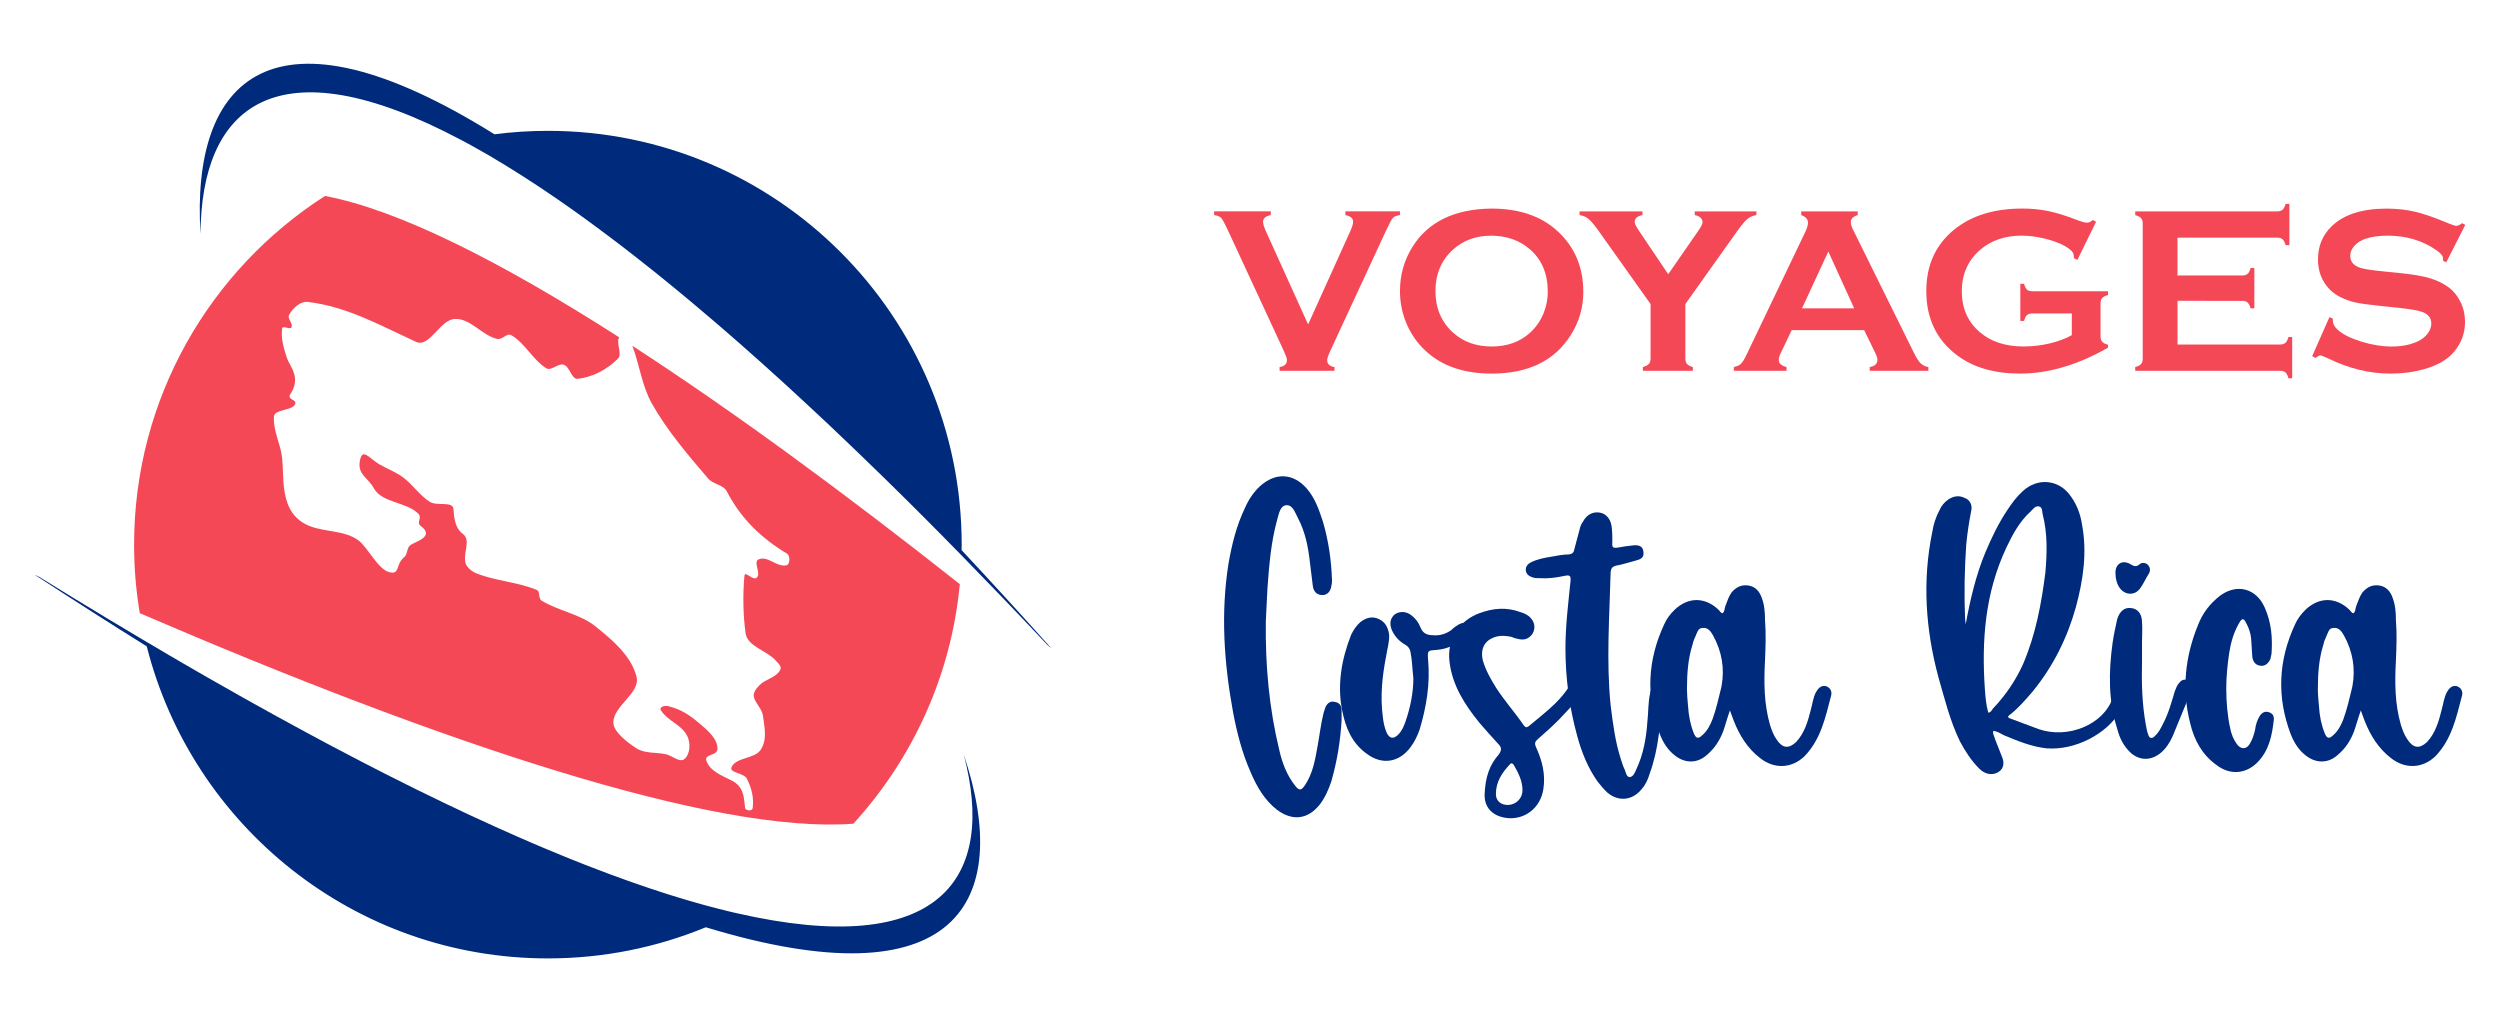
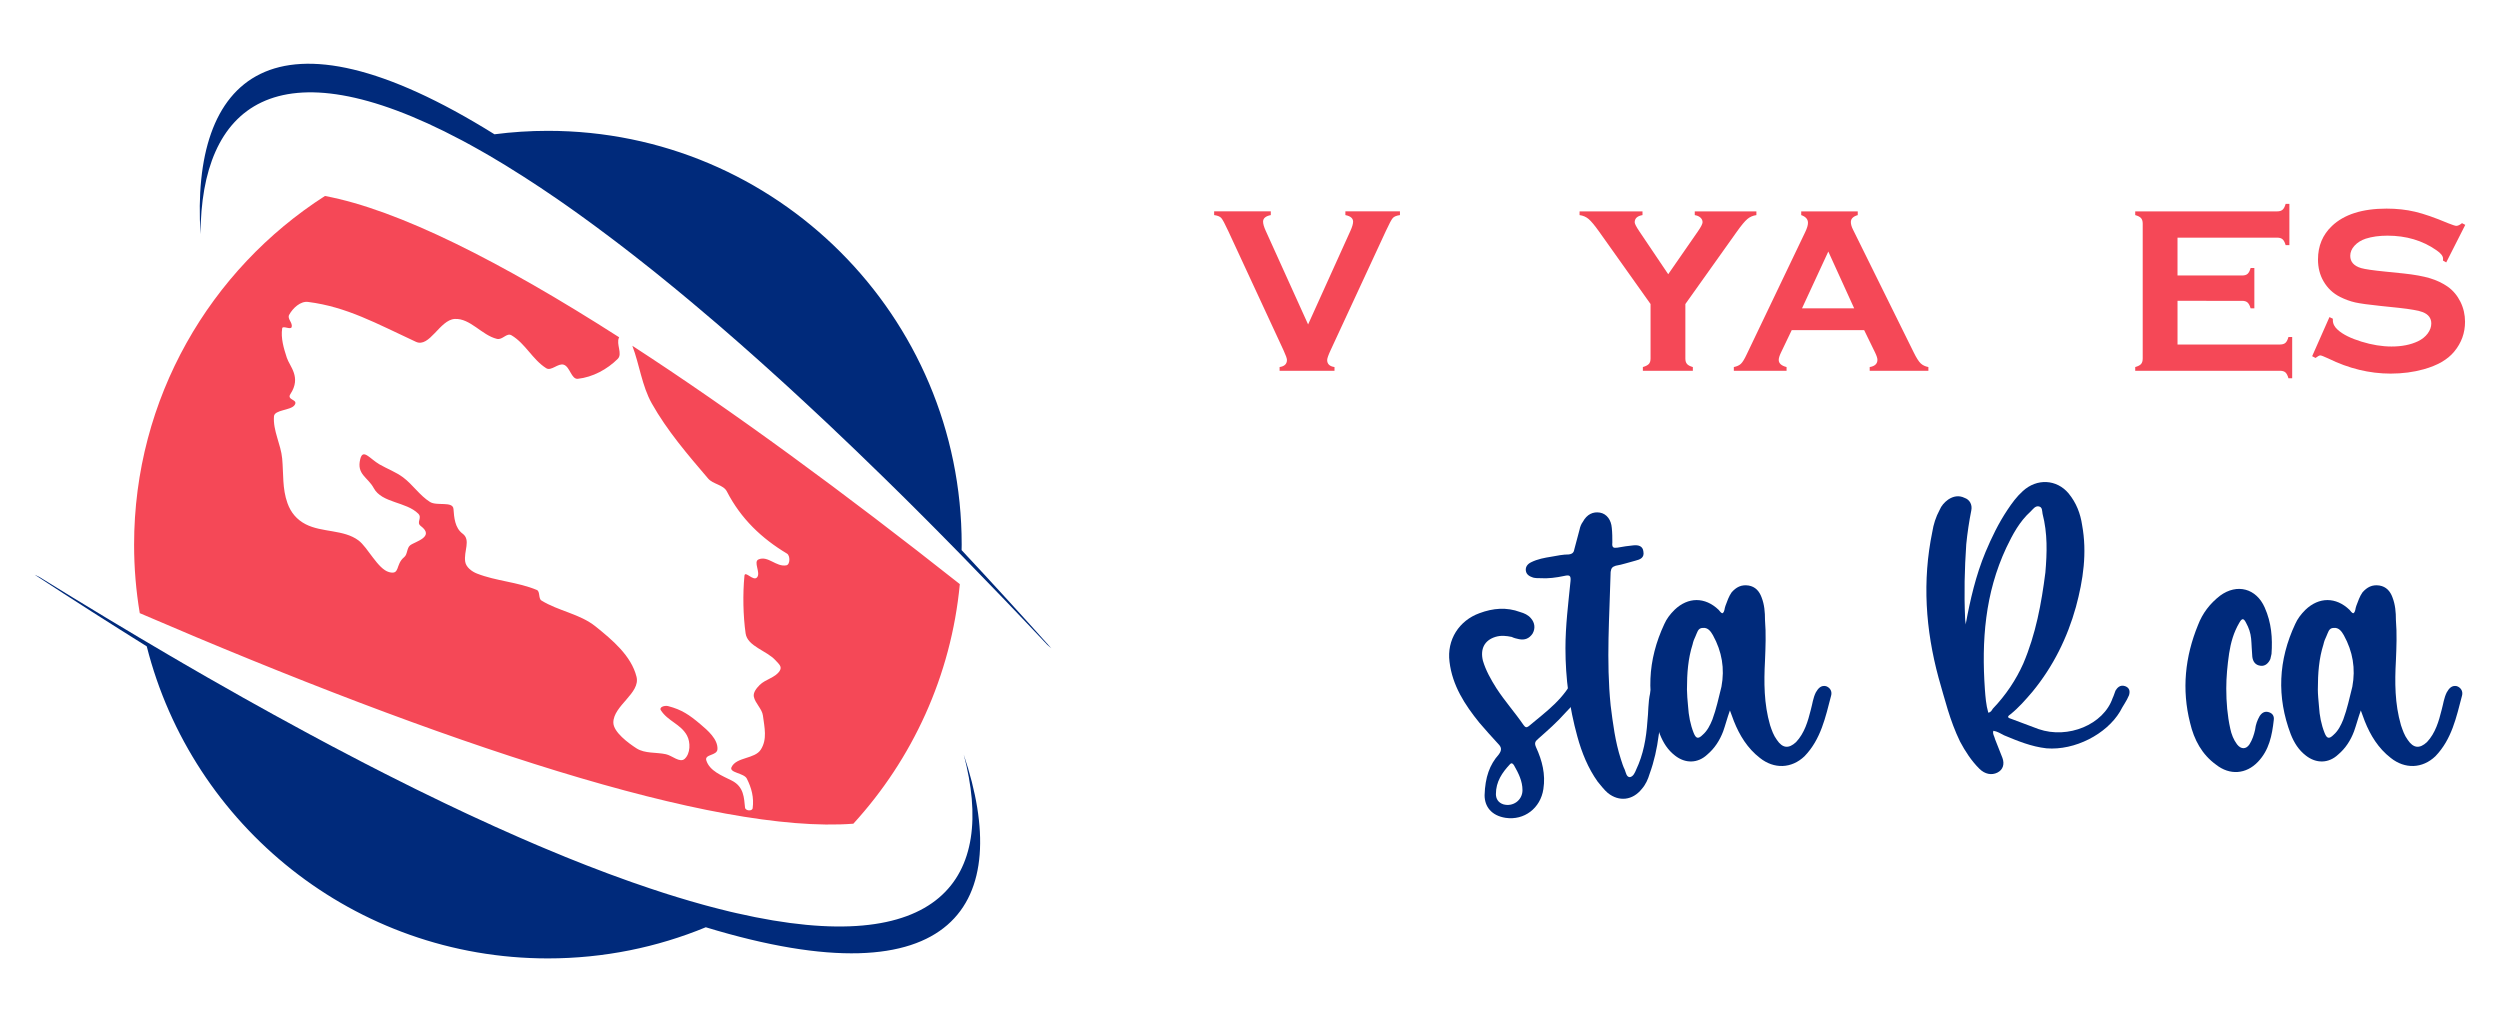
<svg xmlns="http://www.w3.org/2000/svg" version="1.1" id="Calque_1" x="0px" y="0px" width="195.667px" height="80px" viewBox="0 0 195.667 80" enable-background="new 0 0 195.667 80" xml:space="preserve">
  <g>
    <g>
      <g>
        <path fill-rule="evenodd" clip-rule="evenodd" fill="#F54857" d="M75.122,45.717c-0.682,7.196-3.722,13.706-8.333,18.752     c-10.896,0.834-32.243-6.313-55.85-16.479c-0.293-1.745-0.444-3.537-0.444-5.362c0-11.46,5.955-21.532,14.938-27.289     c5.729,1.072,13.739,5.111,23.029,11.062l-0.019,0.03c-0.233,0.501,0.297,1.265-0.092,1.654     c-0.823,0.823-1.966,1.438-3.125,1.563c-0.511,0.054-0.612-0.938-1.101-1.102c-0.443-0.146-0.979,0.523-1.375,0.273     c-1.064-0.668-1.63-1.93-2.711-2.572c-0.387-0.232-0.705,0.383-1.147,0.276c-1.185-0.284-2.09-1.631-3.305-1.559     c-1.169,0.068-1.968,2.281-3.032,1.79c-3.088-1.43-5.416-2.74-8.447-3.123c-0.59-0.077-1.193,0.486-1.477,1.009     c-0.172,0.314,0.302,0.625,0.191,0.965c-0.075,0.234-0.701-0.151-0.737,0.092c-0.117,0.764,0.121,1.564,0.362,2.3     c0.223,0.688,1.153,1.521,0.282,2.843c-0.326,0.499,0.673,0.404,0.315,0.881c-0.312,0.409-1.56,0.346-1.601,0.863     c-0.089,1.119,0.541,2.189,0.642,3.305c0.111,1.22,0.002,2.341,0.413,3.49c0.263,0.738,0.73,1.294,1.426,1.653     c1.284,0.659,2.976,0.401,4.132,1.264c0.729,0.544,1.514,2.24,2.388,2.48c0.892,0.243,0.48-0.59,1.193-1.173     c0.264-0.214,0.193-0.703,0.46-0.919c0.361-0.294,1.981-0.655,0.833-1.517c-0.374-0.279,0.138-0.631-0.193-0.961     c-0.948-0.949-2.849-0.825-3.487-2.005c-0.469-0.866-1.352-1.062-1.056-2.264c0.211-0.867,0.743-0.034,1.514,0.413     c0.604,0.347,1.276,0.594,1.835,1.008c0.762,0.569,1.305,1.424,2.111,1.929c0.541,0.34,1.792-0.085,1.838,0.552     c0.05,0.661,0.104,1.475,0.712,1.927c0.671,0.496,0.073,1.381,0.207,2.204c0.068,0.425,0.513,0.763,0.917,0.92     c1.505,0.592,3.192,0.66,4.683,1.283c0.278,0.116,0.111,0.668,0.368,0.829c1.326,0.82,3.005,1.044,4.223,2.02     c1.321,1.062,2.806,2.302,3.216,3.948c0.321,1.284-1.814,2.256-1.814,3.581c0,0.746,1.186,1.617,1.814,2.021     c0.656,0.42,1.534,0.293,2.296,0.458c0.493,0.105,1.09,0.699,1.467,0.368c0.458-0.408,0.478-1.299,0.185-1.836     c-0.489-0.895-1.497-1.116-2.044-1.975c-0.156-0.243,0.292-0.395,0.574-0.321c1.062,0.275,1.665,0.693,2.502,1.399     c0.598,0.501,1.4,1.196,1.355,1.975c-0.031,0.519-1.026,0.377-0.873,0.873c0.257,0.831,1.221,1.19,1.998,1.583     c0.957,0.484,0.951,1.361,1.033,2.113c0.028,0.258,0.562,0.305,0.597,0.045c0.11-0.826-0.08-1.574-0.459-2.318     c-0.225-0.438-1.406-0.451-1.195-0.894c0.386-0.808,1.822-0.624,2.295-1.378c0.511-0.808,0.286-1.716,0.161-2.665     c-0.068-0.518-0.604-0.955-0.71-1.469c-0.068-0.335,0.218-0.677,0.458-0.919c0.449-0.45,1.22-0.566,1.563-1.101     c0.215-0.333-0.055-0.531-0.322-0.826c-0.695-0.77-2.197-1.089-2.343-2.111c-0.195-1.379-0.23-3.062-0.092-4.503     c0.042-0.456,0.692,0.465,0.99,0.117c0.304-0.354-0.317-1.216,0.113-1.402c0.74-0.321,1.388,0.615,2.182,0.461     c0.3-0.06,0.306-0.761,0.044-0.918c-1.981-1.187-3.605-2.726-4.707-4.868c-0.272-0.525-1.083-0.556-1.467-1.009     c-1.591-1.864-3.208-3.745-4.407-5.877c-0.774-1.382-0.959-3.029-1.522-4.511C57.363,32.168,66.102,38.592,75.122,45.717z" />
        <path fill-rule="evenodd" clip-rule="evenodd" fill="#002A7B" d="M75.428,59.061c3.897,11.567-0.583,19.481-20.188,13.513     c-3.809,1.57-7.984,2.438-12.359,2.438c-15.134,0-27.844-10.39-31.395-24.423c-2.816-1.758-5.735-3.619-8.768-5.602l0.36,0.169     c3.576,2.214,6.991,4.271,10.26,6.184l0.583,0.338l0.38,0.224l1.899,1.097l0.274,0.155l2.491,1.413l0.019,0.012     c1.636,0.918,3.225,1.795,4.778,2.633l0.56,0.303l1.71,0.915l0.035,0.017l2.248,1.177l0.223,0.116l1.628,0.833l0.338,0.17     l2.033,1.018l0.011,0.004l0.08,0.04l0.103,0.05l1.97,0.958l0.154,0.074l1.5,0.711l0.354,0.166l0.385,0.178l1.452,0.665     l0.117,0.056l0.085,0.038l1.815,0.807l0.101,0.044l1.373,0.594l0.366,0.154l0.31,0.13l1.326,0.549l0.15,0.062l0.009,0.007     l1.721,0.684l0.052,0.02l1.557,0.594l0.066,0.025l0.243,0.089l1.097,0.399l0.552,0.198l1.283,0.44l0.012,0.006l0.014,0.004     l1.133,0.373l0.368,0.118l0.188,0.057l0.547,0.171l0.54,0.161l0.436,0.131l0.994,0.282l0.148,0.041l0.021,0.006l0.492,0.131     l0.504,0.131l0.039,0.011l0.459,0.114l0.491,0.123l0.484,0.111C73.613,75.133,77.995,68.731,75.428,59.061z" />
        <path fill-rule="evenodd" clip-rule="evenodd" fill="#002A7B" d="M42.881,10.24c17.883,0,32.387,14.505,32.387,32.387     l-0.007,0.429c2.268,2.425,4.607,4.984,7.027,7.685l-0.313-0.266c-2.309-2.458-4.55-4.79-6.719-7.009l-0.798-0.812l-0.79-0.802     l-0.477-0.483l-0.306-0.308l-0.779-0.78l-0.772-0.771l-0.226-0.226l-0.54-0.534l-0.761-0.748l-0.74-0.726l-0.013-0.012     l-1.959-1.899l-0.024-0.024l-0.241-0.231l-1.452-1.382l-0.002-0.003l-0.257-0.246l-0.46-0.434l-1.416-1.323l-0.033-0.03     l-1.359-1.256l-0.505-0.462l-0.184-0.167l-0.682-0.617l-0.674-0.608l-0.284-0.255l-0.387-0.345l-1.194-1.057l-0.127-0.111     l-0.071-0.063l-0.583-0.507l-0.646-0.563l-0.509-0.438l-0.131-0.11l-1.265-1.074l-0.302-0.254l-0.32-0.27l-1.229-1.019     l-0.104-0.085l-0.017-0.012l-1.087-0.885l-0.51-0.41l-0.084-0.066l-0.59-0.466l-0.583-0.46l-0.316-0.248l-0.263-0.203     l-0.573-0.442l-0.565-0.431l-0.441-0.332l-0.968-0.722l-0.215-0.16l-0.045-0.031l-0.191-0.141l-0.958-0.695l-0.467-0.332     l-0.529-0.373l-0.523-0.364l-0.152-0.106l-0.366-0.247l-0.512-0.347l-0.498-0.335l-0.008-0.004l-0.997-0.651l-0.328-0.212     l-0.163-0.102l-0.042-0.025l-0.923-0.579l-0.169-0.106l-0.304-0.183l-0.47-0.28l-0.46-0.275l-0.022-0.014l-0.439-0.252     l-0.453-0.257l-0.06-0.034l-0.527-0.294l-0.646-0.35l-0.095-0.049c-14.486-7.683-20.358-2.639-20.399,7.368     c-0.769-12.18,5.61-18.66,23.005-7.814C40.071,10.333,41.465,10.24,42.881,10.24z" />
      </g>
    </g>
    <g>
      <g>
-         <path fill="#002A7B" d="M99.072,48.613c-0.045,3.539,0.266,6.859,1.063,10.133c0.223,0.973,0.576,1.9,1.193,2.697     c0.355,0.488,0.531,0.443,0.842-0.043c0.576-0.885,0.754-1.902,0.93-2.875c0.176-0.93,0.266-1.816,0.486-2.699     c0.043-0.178,0.133-0.4,0.176-0.533c0.178-0.309,0.398-0.441,0.709-0.354c0.311,0.045,0.486,0.221,0.531,0.533v0.883     c-0.09,1.637-0.354,3.23-0.797,4.779c-0.223,0.664-0.486,1.283-0.93,1.857c-0.93,1.15-2.123,1.283-3.318,0.398     c-0.973-0.752-1.594-1.814-2.08-2.965c-0.664-1.504-1.061-3.053-1.371-4.689c-0.707-3.848-0.973-7.742-0.354-11.635     c0.266-1.506,0.621-2.965,1.283-4.335c0.266-0.621,0.664-1.239,1.195-1.728c1.195-1.062,2.566-1.017,3.627,0.178     c0.666,0.752,0.975,1.682,1.283,2.61c0.441,1.503,0.664,3.052,0.709,4.601c0,0.133,0,0.266-0.045,0.398     c-0.045,0.443-0.311,0.752-0.709,0.752c-0.396,0-0.709-0.266-0.75-0.752l-0.223-1.814c-0.133-1.195-0.354-2.346-0.93-3.45     c-0.221-0.399-0.396-1.063-0.928-1.019c-0.486,0.044-0.576,0.708-0.709,1.151c-0.486,1.768-0.619,3.538-0.754,5.309     L99.072,48.613z" />
-         <path fill="#002A7B" d="M114.822,49.676c-0.662,0.707-1.414,1.105-2.389,1.193c-0.709,0.045-0.709,0.045-0.662,0.754     c0.176,1.9-0.133,3.715-0.664,5.486c-0.178,0.486-0.398,0.971-0.709,1.371c-0.885,1.195-2.213,1.416-3.406,0.529     c-1.195-0.84-1.682-2.078-1.947-3.406c-0.398-2.035-0.045-4.025,0.707-5.928c0.178-0.355,0.4-0.707,0.709-0.975     c0.441-0.354,0.93-0.486,1.416-0.266c0.531,0.223,0.752,0.664,0.842,1.195c0.043,0.576-0.133,1.105-0.223,1.682     c-0.311,1.594-0.486,3.186-0.264,4.822c0.043,0.398,0.131,0.84,0.309,1.238c0.221,0.443,0.531,0.486,0.885,0.133     c0.309-0.309,0.441-0.662,0.574-1.018c0.398-1.15,0.619-2.299,0.619-3.406c-0.088-0.709-0.088-1.371-0.221-2.035     c-0.043-0.266-0.178-0.441-0.398-0.576c-0.486-0.264-0.84-0.662-1.063-1.15c-0.176-0.441-0.176-0.838,0.178-1.193     c0.311-0.266,0.842-0.311,1.24-0.045s0.662,0.619,0.84,1.063c0.176,0.441,0.529,0.574,0.975,0.574     c0.486,0.045,0.973-0.088,1.414-0.398c0.176-0.176,0.354-0.309,0.576-0.441c0.264-0.133,0.531-0.221,0.752,0.043     C115.178,49.189,115,49.453,114.822,49.676z" />
        <path fill="#002A7B" d="M124.248,53.48c-0.354,0.928-1.063,1.592-1.725,2.301c-0.666,0.752-1.375,1.371-2.125,2.035     c-0.266,0.221-0.311,0.354-0.178,0.664c0.488,1.061,0.752,2.123,0.576,3.273c-0.223,1.506-1.506,2.477-2.965,2.256     c-1.107-0.176-1.637-0.885-1.637-1.77c0.043-1.416,0.398-2.389,1.107-3.186c0.264-0.354,0.219-0.574-0.047-0.84     c-0.486-0.531-0.973-1.063-1.461-1.639c-1.148-1.416-2.123-2.92-2.344-4.777c-0.223-1.727,0.754-3.229,2.344-3.805     c1.064-0.398,2.125-0.486,3.188-0.088c0.309,0.088,0.619,0.221,0.84,0.486c0.311,0.354,0.355,0.797,0.133,1.193     c-0.264,0.398-0.619,0.531-1.063,0.443c-0.219-0.045-0.396-0.088-0.574-0.176c-0.443-0.09-0.84-0.135-1.283,0     c-0.84,0.264-1.195,0.928-0.973,1.857c0.221,0.752,0.617,1.461,1.063,2.168c0.664,1.018,1.457,1.902,2.123,2.877     c0.131,0.176,0.223,0.219,0.398,0.088c1.371-1.152,2.83-2.168,3.582-3.895c0.266-0.619,0.576-0.797,0.928-0.619     C124.469,52.463,124.512,52.906,124.248,53.48z M119.16,61.842c0-0.707-0.311-1.326-0.664-1.945     c-0.09-0.133-0.178-0.221-0.311-0.088c-0.619,0.662-1.105,1.369-1.105,2.344c0,0.354,0.176,0.664,0.574,0.797     C118.406,63.17,119.16,62.639,119.16,61.842z" />
        <path fill="#002A7B" d="M130.398,54.408c-0.047,1.064-0.443,2.08-0.578,3.143c-0.131,1.018-0.352,2.035-0.707,3.008     c-0.133,0.443-0.309,0.842-0.619,1.195c-0.709,0.885-1.771,1.018-2.654,0.311c-0.311-0.266-0.529-0.576-0.795-0.887     c-0.754-1.061-1.24-2.256-1.592-3.539c-0.623-2.256-0.93-4.557-0.93-6.902c0-1.768,0.221-3.494,0.398-5.266     c0.041-0.441-0.092-0.484-0.488-0.396c-0.619,0.133-1.285,0.221-1.902,0.176c-0.178,0-0.354,0-0.531-0.043     c-0.268-0.088-0.529-0.221-0.576-0.531c-0.045-0.311,0.133-0.531,0.398-0.664c0.531-0.266,1.061-0.354,1.592-0.441     c0.488-0.09,0.93-0.178,1.371-0.178c0.313-0.043,0.4-0.178,0.443-0.443l0.4-1.502c0.043-0.223,0.131-0.443,0.266-0.621     c0.309-0.575,0.793-0.797,1.326-0.708c0.531,0.09,0.885,0.576,0.93,1.196c0.043,0.396,0.043,0.795,0.043,1.148     c-0.043,0.398,0.088,0.443,0.398,0.398c0.441-0.088,0.84-0.133,1.24-0.178c0.398-0.043,0.75,0.045,0.793,0.488     c0.09,0.486-0.264,0.619-0.617,0.707c-0.531,0.133-1.018,0.311-1.549,0.398c-0.266,0.088-0.354,0.178-0.398,0.486     c-0.088,3.496-0.354,6.947,0,10.441c0.178,1.416,0.354,2.832,0.797,4.205c0.086,0.266,0.176,0.574,0.311,0.84     c0.086,0.221,0.131,0.574,0.398,0.574c0.266-0.043,0.396-0.354,0.486-0.574c0.572-1.195,0.795-2.479,0.883-3.762     c0.09-0.752,0.045-1.504,0.221-2.256c0.092-0.486,0.354-0.752,0.754-0.709C130.352,53.656,130.398,54.01,130.398,54.408z" />
        <path fill="#002A7B" d="M143.314,54.453c-0.441,1.682-0.795,3.406-2.078,4.734c-1.018,0.975-2.389,1.018-3.496,0.133     c-0.973-0.752-1.592-1.77-2.033-2.877l-0.311-0.84c-0.223,0.619-0.354,1.152-0.529,1.639c-0.268,0.707-0.666,1.326-1.24,1.813     c-0.754,0.709-1.727,0.709-2.521,0.088c-0.576-0.441-0.932-1.016-1.195-1.68c-1.105-2.92-0.975-5.797,0.354-8.629     c0.176-0.398,0.441-0.752,0.797-1.105c1.061-1.018,2.389-1.018,3.449,0c0.09,0.088,0.178,0.266,0.311,0.266     c0.178-0.133,0.133-0.354,0.223-0.576c0.131-0.354,0.266-0.752,0.486-1.061c0.354-0.398,0.752-0.619,1.326-0.531     c0.531,0.09,0.84,0.443,1.018,0.93c0.223,0.574,0.266,1.15,0.266,1.77c0.088,1.061,0.043,2.123,0,3.186     c-0.088,1.682-0.088,3.361,0.398,5.045c0.133,0.396,0.268,0.795,0.531,1.148c0.443,0.664,0.93,0.709,1.502,0.176     c0.666-0.707,0.93-1.637,1.152-2.52c0.135-0.488,0.176-0.93,0.396-1.371c0.18-0.311,0.4-0.576,0.799-0.488     C143.273,53.834,143.404,54.145,143.314,54.453z M134.068,49.719c-0.176-0.309-0.398-0.619-0.797-0.574     c-0.398,0-0.441,0.398-0.574,0.664c-0.09,0.176-0.176,0.398-0.221,0.619c-0.355,1.107-0.443,2.256-0.443,3.539     c0,0.354,0.043,0.84,0.088,1.326c0.045,0.709,0.176,1.416,0.441,2.08c0.18,0.443,0.355,0.486,0.709,0.133     c0.355-0.309,0.576-0.75,0.754-1.193c0.311-0.84,0.484-1.682,0.707-2.566C134.998,52.33,134.775,51.002,134.068,49.719z" />
        <path fill="#002A7B" d="M153.846,48.879c0.355-1.947,0.797-3.85,1.551-5.664c0.484-1.148,1.016-2.255,1.725-3.317     c0.355-0.53,0.707-1.019,1.195-1.46c1.104-1.018,2.654-0.93,3.584,0.177c0.617,0.753,0.928,1.594,1.059,2.477     c0.398,2.168,0.09,4.291-0.486,6.416c-0.664,2.389-1.768,4.645-3.406,6.637c-0.531,0.619-1.063,1.238-1.727,1.77     c-0.264,0.176-0.219,0.266,0.092,0.354l2.121,0.795c2.303,0.797,5.09-0.354,5.797-2.432c0.09-0.178,0.133-0.354,0.221-0.576     c0.133-0.221,0.354-0.486,0.754-0.354c0.354,0.133,0.396,0.398,0.307,0.707c-0.176,0.443-0.486,0.842-0.707,1.283     c-1.061,1.771-3.537,3.055-5.75,2.877c-1.195-0.133-2.256-0.576-3.32-1.018c-0.264-0.133-0.529-0.309-0.84-0.354     c-0.088,0.221,0.088,0.441,0.133,0.662c0.178,0.486,0.398,0.975,0.576,1.461c0.178,0.488,0.045,0.93-0.398,1.15     s-0.973,0.133-1.414-0.309c-0.623-0.621-1.109-1.373-1.508-2.125c-0.797-1.637-1.193-3.318-1.682-5     c-1.016-3.76-1.281-7.566-0.486-11.414c0.09-0.574,0.268-1.151,0.578-1.725c0.131-0.311,0.354-0.575,0.662-0.797     c0.396-0.266,0.84-0.354,1.283-0.133c0.398,0.133,0.619,0.531,0.529,0.974c-0.176,0.885-0.307,1.769-0.396,2.654     c-0.133,1.947-0.176,3.85-0.09,5.797C153.801,48.57,153.846,48.701,153.846,48.879z M155.617,55.781     c0.221-0.045,0.264-0.178,0.352-0.309c1.02-1.064,1.816-2.258,2.389-3.541c0.977-2.301,1.418-4.689,1.727-7.123     c0.133-1.549,0.178-3.055-0.221-4.6c-0.043-0.222,0-0.532-0.311-0.576c-0.264-0.045-0.439,0.222-0.619,0.397     c-0.885,0.797-1.416,1.814-1.904,2.832c-1.678,3.584-1.943,7.301-1.678,11.105C155.396,54.543,155.438,55.16,155.617,55.781z" />
-         <path fill="#002A7B" d="M171.543,53.834c0,0.133-0.043,0.266-0.086,0.355c-0.486,1.148-0.93,2.299-1.416,3.449     c-0.223,0.488-0.533,0.975-0.975,1.328c-0.752,0.574-1.592,0.574-2.301-0.045c-0.574-0.531-0.885-1.195-1.063-1.9     c-0.707-2.215-0.664-4.471-0.354-6.727c0.09-0.619,0.221-1.195,0.354-1.813c0.178-0.621,0.576-0.975,1.109-0.887     c0.484,0.045,0.838,0.443,0.838,1.105c0.045,0.488,0,0.975,0,1.506v1.504c-0.045,1.725,0,3.406,0.311,5.086     c0.045,0.225,0.088,0.488,0.176,0.709c0.09,0.311,0.311,0.311,0.486,0.133c0.311-0.266,0.486-0.617,0.664-0.975     c0.443-0.838,0.664-1.68,0.93-2.564c0.088-0.221,0.176-0.486,0.355-0.664c0.176-0.221,0.398-0.311,0.662-0.176     C171.457,53.348,171.588,53.568,171.543,53.834z M165.924,46.047c-0.262-0.354-0.354-0.797-0.354-1.238     c0-0.664,0.531-1.018,1.15-0.664c0.221,0.133,0.443,0.266,0.707,0.045c0.178-0.178,0.445-0.178,0.664,0     c0.223,0.221,0.223,0.486,0.09,0.707c-0.221,0.354-0.4,0.752-0.619,1.063C167.164,46.623,166.369,46.623,165.924,46.047z" />
        <path fill="#002A7B" d="M177.961,56.355c-0.135,1.195-0.355,2.346-1.24,3.273c-0.93,0.975-2.211,1.063-3.275,0.223     c-1.104-0.797-1.725-1.947-2.035-3.275c-0.662-2.609-0.396-5.176,0.619-7.654c0.355-0.928,0.93-1.68,1.727-2.299     c1.328-0.975,2.834-0.576,3.496,0.93c0.531,1.193,0.617,2.389,0.531,3.627c-0.045,0.133-0.045,0.266-0.09,0.398     c-0.135,0.311-0.396,0.574-0.752,0.531c-0.443-0.045-0.619-0.355-0.662-0.709c-0.047-0.486-0.047-0.973-0.092-1.416     c-0.041-0.441-0.176-0.84-0.396-1.238c-0.178-0.354-0.311-0.398-0.531,0c-0.443,0.752-0.664,1.549-0.795,2.391     c-0.135,0.928-0.223,1.857-0.223,2.742c0,1.105,0.088,2.123,0.311,3.143c0.088,0.441,0.264,0.883,0.531,1.236     c0.309,0.4,0.707,0.4,0.973,0c0.223-0.354,0.354-0.752,0.441-1.148c0.045-0.4,0.178-0.754,0.355-1.063     c0.176-0.266,0.398-0.398,0.705-0.311C177.869,55.826,178.004,56.047,177.961,56.355z" />
        <path fill="#002A7B" d="M192.693,54.453c-0.443,1.682-0.799,3.406-2.08,4.734c-1.018,0.975-2.389,1.018-3.496,0.133     c-0.973-0.752-1.594-1.77-2.035-2.877l-0.309-0.84c-0.221,0.619-0.355,1.152-0.531,1.639c-0.266,0.707-0.664,1.326-1.24,1.813     c-0.752,0.709-1.725,0.709-2.521,0.088c-0.576-0.441-0.93-1.016-1.193-1.68c-1.107-2.92-0.975-5.797,0.354-8.629     c0.178-0.398,0.441-0.752,0.795-1.105c1.064-1.018,2.391-1.018,3.451,0c0.09,0.088,0.18,0.266,0.311,0.266     c0.176-0.133,0.131-0.354,0.221-0.576c0.135-0.354,0.266-0.752,0.488-1.061c0.354-0.398,0.752-0.619,1.326-0.531     c0.531,0.09,0.842,0.443,1.018,0.93c0.221,0.574,0.268,1.15,0.268,1.77c0.088,1.061,0.045,2.123,0,3.186     c-0.092,1.682-0.092,3.361,0.396,5.045c0.135,0.396,0.266,0.795,0.529,1.148c0.445,0.664,0.932,0.709,1.506,0.176     c0.664-0.707,0.928-1.637,1.148-2.52c0.135-0.488,0.18-0.93,0.4-1.371c0.176-0.311,0.396-0.576,0.795-0.488     C192.648,53.834,192.779,54.145,192.693,54.453z M183.445,49.719c-0.176-0.309-0.398-0.619-0.797-0.574     c-0.398,0-0.441,0.398-0.574,0.664c-0.088,0.176-0.178,0.398-0.223,0.619c-0.352,1.107-0.441,2.256-0.441,3.539     c0,0.354,0.045,0.84,0.09,1.326c0.041,0.709,0.176,1.416,0.441,2.08c0.176,0.443,0.354,0.486,0.707,0.133     c0.354-0.309,0.574-0.75,0.752-1.193c0.311-0.84,0.486-1.682,0.709-2.566C184.373,52.33,184.152,51.002,183.445,49.719z" />
      </g>
      <g>
        <path fill="#F54857" d="M102.381,25.393l3.311-7.323c0.141-0.311,0.211-0.551,0.211-0.722c0-0.262-0.201-0.433-0.604-0.513     v-0.292h4.271v0.292c-0.268,0.037-0.455,0.113-0.559,0.229c-0.104,0.116-0.283,0.451-0.539,1.006l-4.326,9.333     c-0.184,0.396-0.273,0.654-0.273,0.776c0,0.311,0.191,0.493,0.574,0.549v0.292h-4.297v-0.292     c0.383-0.056,0.576-0.241,0.576-0.559c0-0.115-0.092-0.371-0.275-0.767l-4.326-9.333c-0.256-0.555-0.436-0.89-0.539-1.006     c-0.104-0.115-0.289-0.191-0.559-0.229v-0.292h4.434v0.292c-0.402,0.08-0.604,0.251-0.604,0.513c0,0.171,0.068,0.411,0.209,0.722     L102.381,25.393z" />
-         <path fill="#F54857" d="M116.723,16.324c2.178,0,3.902,0.589,5.178,1.765c1.346,1.231,2.02,2.821,2.02,4.771     c0,1.194-0.322,2.31-0.969,3.345c-1.262,2.023-3.332,3.035-6.211,3.035c-2.158,0-3.875-0.588-5.148-1.765     c-0.684-0.627-1.201-1.38-1.555-2.258c-0.311-0.773-0.467-1.587-0.467-2.44c0-1.249,0.32-2.392,0.961-3.428     C111.756,17.37,113.82,16.361,116.723,16.324z M116.732,18.445c-1.189,0-2.182,0.353-2.975,1.06     c-0.939,0.834-1.408,1.926-1.408,3.277s0.469,2.444,1.408,3.278c0.793,0.706,1.791,1.059,2.992,1.059     c1.203,0,2.195-0.353,2.982-1.059c0.471-0.421,0.83-0.935,1.08-1.544c0.219-0.541,0.33-1.101,0.33-1.68     c0-1.412-0.471-2.523-1.41-3.332C118.934,18.81,117.934,18.458,116.732,18.445z" />
        <path fill="#F54857" d="M131.908,23.796v4.264c0,0.188,0.043,0.332,0.131,0.43c0.086,0.098,0.238,0.177,0.455,0.238v0.292h-3.912     v-0.292c0.219-0.062,0.373-0.141,0.465-0.238s0.137-0.241,0.137-0.43v-4.264l-4.029-5.672c-0.348-0.487-0.621-0.815-0.818-0.982     c-0.197-0.168-0.434-0.27-0.709-0.307v-0.292h4.926v0.292c-0.406,0.068-0.611,0.256-0.611,0.567c0,0.109,0.125,0.35,0.375,0.722     l2.248,3.338l2.313-3.338c0.25-0.359,0.375-0.604,0.375-0.731c0-0.14-0.055-0.261-0.164-0.36     c-0.109-0.101-0.258-0.166-0.447-0.197v-0.292h4.824v0.292c-0.273,0.037-0.51,0.139-0.707,0.307     c-0.199,0.167-0.471,0.495-0.818,0.982L131.908,23.796z" />
        <path fill="#F54857" d="M145.902,25.839h-5.67l-0.84,1.755c-0.117,0.244-0.176,0.436-0.176,0.575     c0,0.269,0.205,0.455,0.613,0.559v0.292h-4.127v-0.292c0.244-0.05,0.43-0.135,0.557-0.257c0.127-0.121,0.273-0.359,0.439-0.713     l4.588-9.588c0.146-0.305,0.219-0.548,0.219-0.73c0-0.281-0.176-0.482-0.529-0.604v-0.292h4.424v0.292     c-0.359,0.104-0.539,0.284-0.539,0.54c0,0.177,0.057,0.378,0.172,0.603l4.754,9.616c0.201,0.408,0.379,0.688,0.531,0.837     c0.152,0.148,0.355,0.247,0.611,0.297v0.292h-4.594v-0.292c0.404-0.067,0.605-0.257,0.605-0.567c0-0.128-0.061-0.316-0.182-0.566     L145.902,25.839z M145.119,24.13l-2.023-4.444l-2.057,4.444H145.119z" />
-         <path fill="#F54857" d="M162.154,24.532h-3.08c-0.189,0-0.332,0.043-0.426,0.129c-0.094,0.085-0.172,0.237-0.232,0.457h-0.293     V22.21h0.293c0.061,0.226,0.139,0.379,0.232,0.462c0.094,0.082,0.236,0.123,0.426,0.123h5.914v0.293     c-0.217,0.061-0.367,0.14-0.455,0.237c-0.086,0.098-0.131,0.24-0.131,0.43v2.56c0,0.188,0.043,0.332,0.127,0.43     s0.236,0.177,0.459,0.237v0.229c-2.369,1.353-4.666,2.029-6.889,2.029c-2.014,0-3.658-0.479-4.932-1.436     c-1.602-1.206-2.402-2.882-2.402-5.027c0-1.998,0.713-3.589,2.139-4.771c1.354-1.121,3.15-1.683,5.393-1.683     c0.713,0,1.385,0.066,2.016,0.197s1.348,0.352,2.152,0.662c0.414,0.165,0.709,0.247,0.887,0.247c0.129,0,0.277-0.069,0.449-0.21     l0.254,0.137l-1.465,2.989l-0.266-0.137c-0.006-0.2-0.033-0.344-0.084-0.433c-0.047-0.087-0.158-0.195-0.328-0.322     c-0.371-0.279-0.916-0.518-1.635-0.714c-0.719-0.197-1.398-0.296-2.037-0.296c-1.305,0-2.385,0.365-3.242,1.096     c-0.969,0.828-1.453,1.921-1.453,3.277c0,1.315,0.471,2.378,1.416,3.188c0.865,0.742,2.006,1.113,3.418,1.113     c0.689,0,1.369-0.079,2.039-0.237s1.248-0.375,1.736-0.649V24.532z" />
        <path fill="#F54857" d="M170.428,23.545v3.418h8.023c0.184,0,0.324-0.042,0.422-0.128c0.096-0.085,0.176-0.237,0.236-0.457h0.293     v3.227h-0.293c-0.061-0.22-0.141-0.372-0.236-0.457c-0.098-0.085-0.238-0.128-0.422-0.128h-11.334v-0.292     c0.219-0.062,0.373-0.141,0.457-0.238c0.086-0.098,0.129-0.24,0.129-0.43V17.503c0-0.188-0.043-0.332-0.129-0.43     c-0.084-0.098-0.238-0.177-0.457-0.238v-0.292h11.115c0.184,0,0.322-0.044,0.42-0.131s0.176-0.238,0.238-0.454h0.293v3.227     h-0.293c-0.063-0.217-0.141-0.368-0.238-0.455c-0.098-0.086-0.236-0.13-0.42-0.13h-7.805v2.961h5.063     c0.184,0,0.322-0.042,0.42-0.127c0.098-0.086,0.178-0.238,0.238-0.457h0.293v3.153h-0.293c-0.061-0.214-0.141-0.364-0.238-0.452     c-0.098-0.089-0.236-0.133-0.42-0.133H170.428z" />
        <path fill="#F54857" d="M192.949,17.6l-1.49,2.938l-0.256-0.146c0.006-0.062,0.008-0.11,0.008-0.146     c0-0.207-0.176-0.43-0.529-0.668c-1.084-0.755-2.359-1.133-3.82-1.133c-0.646,0-1.215,0.079-1.709,0.237     c-0.361,0.122-0.65,0.305-0.873,0.548s-0.334,0.508-0.334,0.794c0,0.469,0.283,0.789,0.85,0.959     c0.293,0.086,0.92,0.177,1.883,0.274l1.436,0.146c0.854,0.092,1.543,0.217,2.07,0.375s0.994,0.381,1.402,0.667     c0.414,0.298,0.742,0.69,0.984,1.178c0.24,0.486,0.359,1.008,0.359,1.562c0,0.877-0.283,1.656-0.85,2.338     c-0.512,0.621-1.307,1.081-2.387,1.38c-0.803,0.225-1.666,0.338-2.586,0.338c-1.652,0-3.281-0.396-4.889-1.188     c-0.342-0.158-0.547-0.237-0.613-0.237c-0.08,0-0.205,0.066-0.375,0.2l-0.266-0.137l1.354-3.062l0.266,0.128     c0,0.055,0,0.095,0,0.118c0,0.274,0.129,0.527,0.393,0.759c0.396,0.354,1.008,0.658,1.838,0.914     c0.828,0.256,1.613,0.384,2.357,0.384c0.811,0,1.502-0.137,2.074-0.41c0.318-0.152,0.57-0.354,0.76-0.606     c0.188-0.253,0.283-0.516,0.283-0.789c0-0.414-0.223-0.709-0.668-0.886c-0.311-0.121-0.938-0.233-1.883-0.337l-1.406-0.146     c-0.945-0.098-1.613-0.19-2.004-0.278c-0.389-0.089-0.779-0.23-1.17-0.426c-0.553-0.274-0.99-0.686-1.307-1.234     c-0.285-0.494-0.43-1.062-0.43-1.702c0-1.055,0.363-1.927,1.088-2.616c0.951-0.908,2.377-1.363,4.279-1.363     c0.797,0,1.541,0.081,2.229,0.244c0.689,0.162,1.549,0.46,2.578,0.895c0.354,0.141,0.57,0.211,0.648,0.211     c0.129,0,0.277-0.07,0.449-0.211L192.949,17.6z" />
      </g>
    </g>
  </g>
</svg>